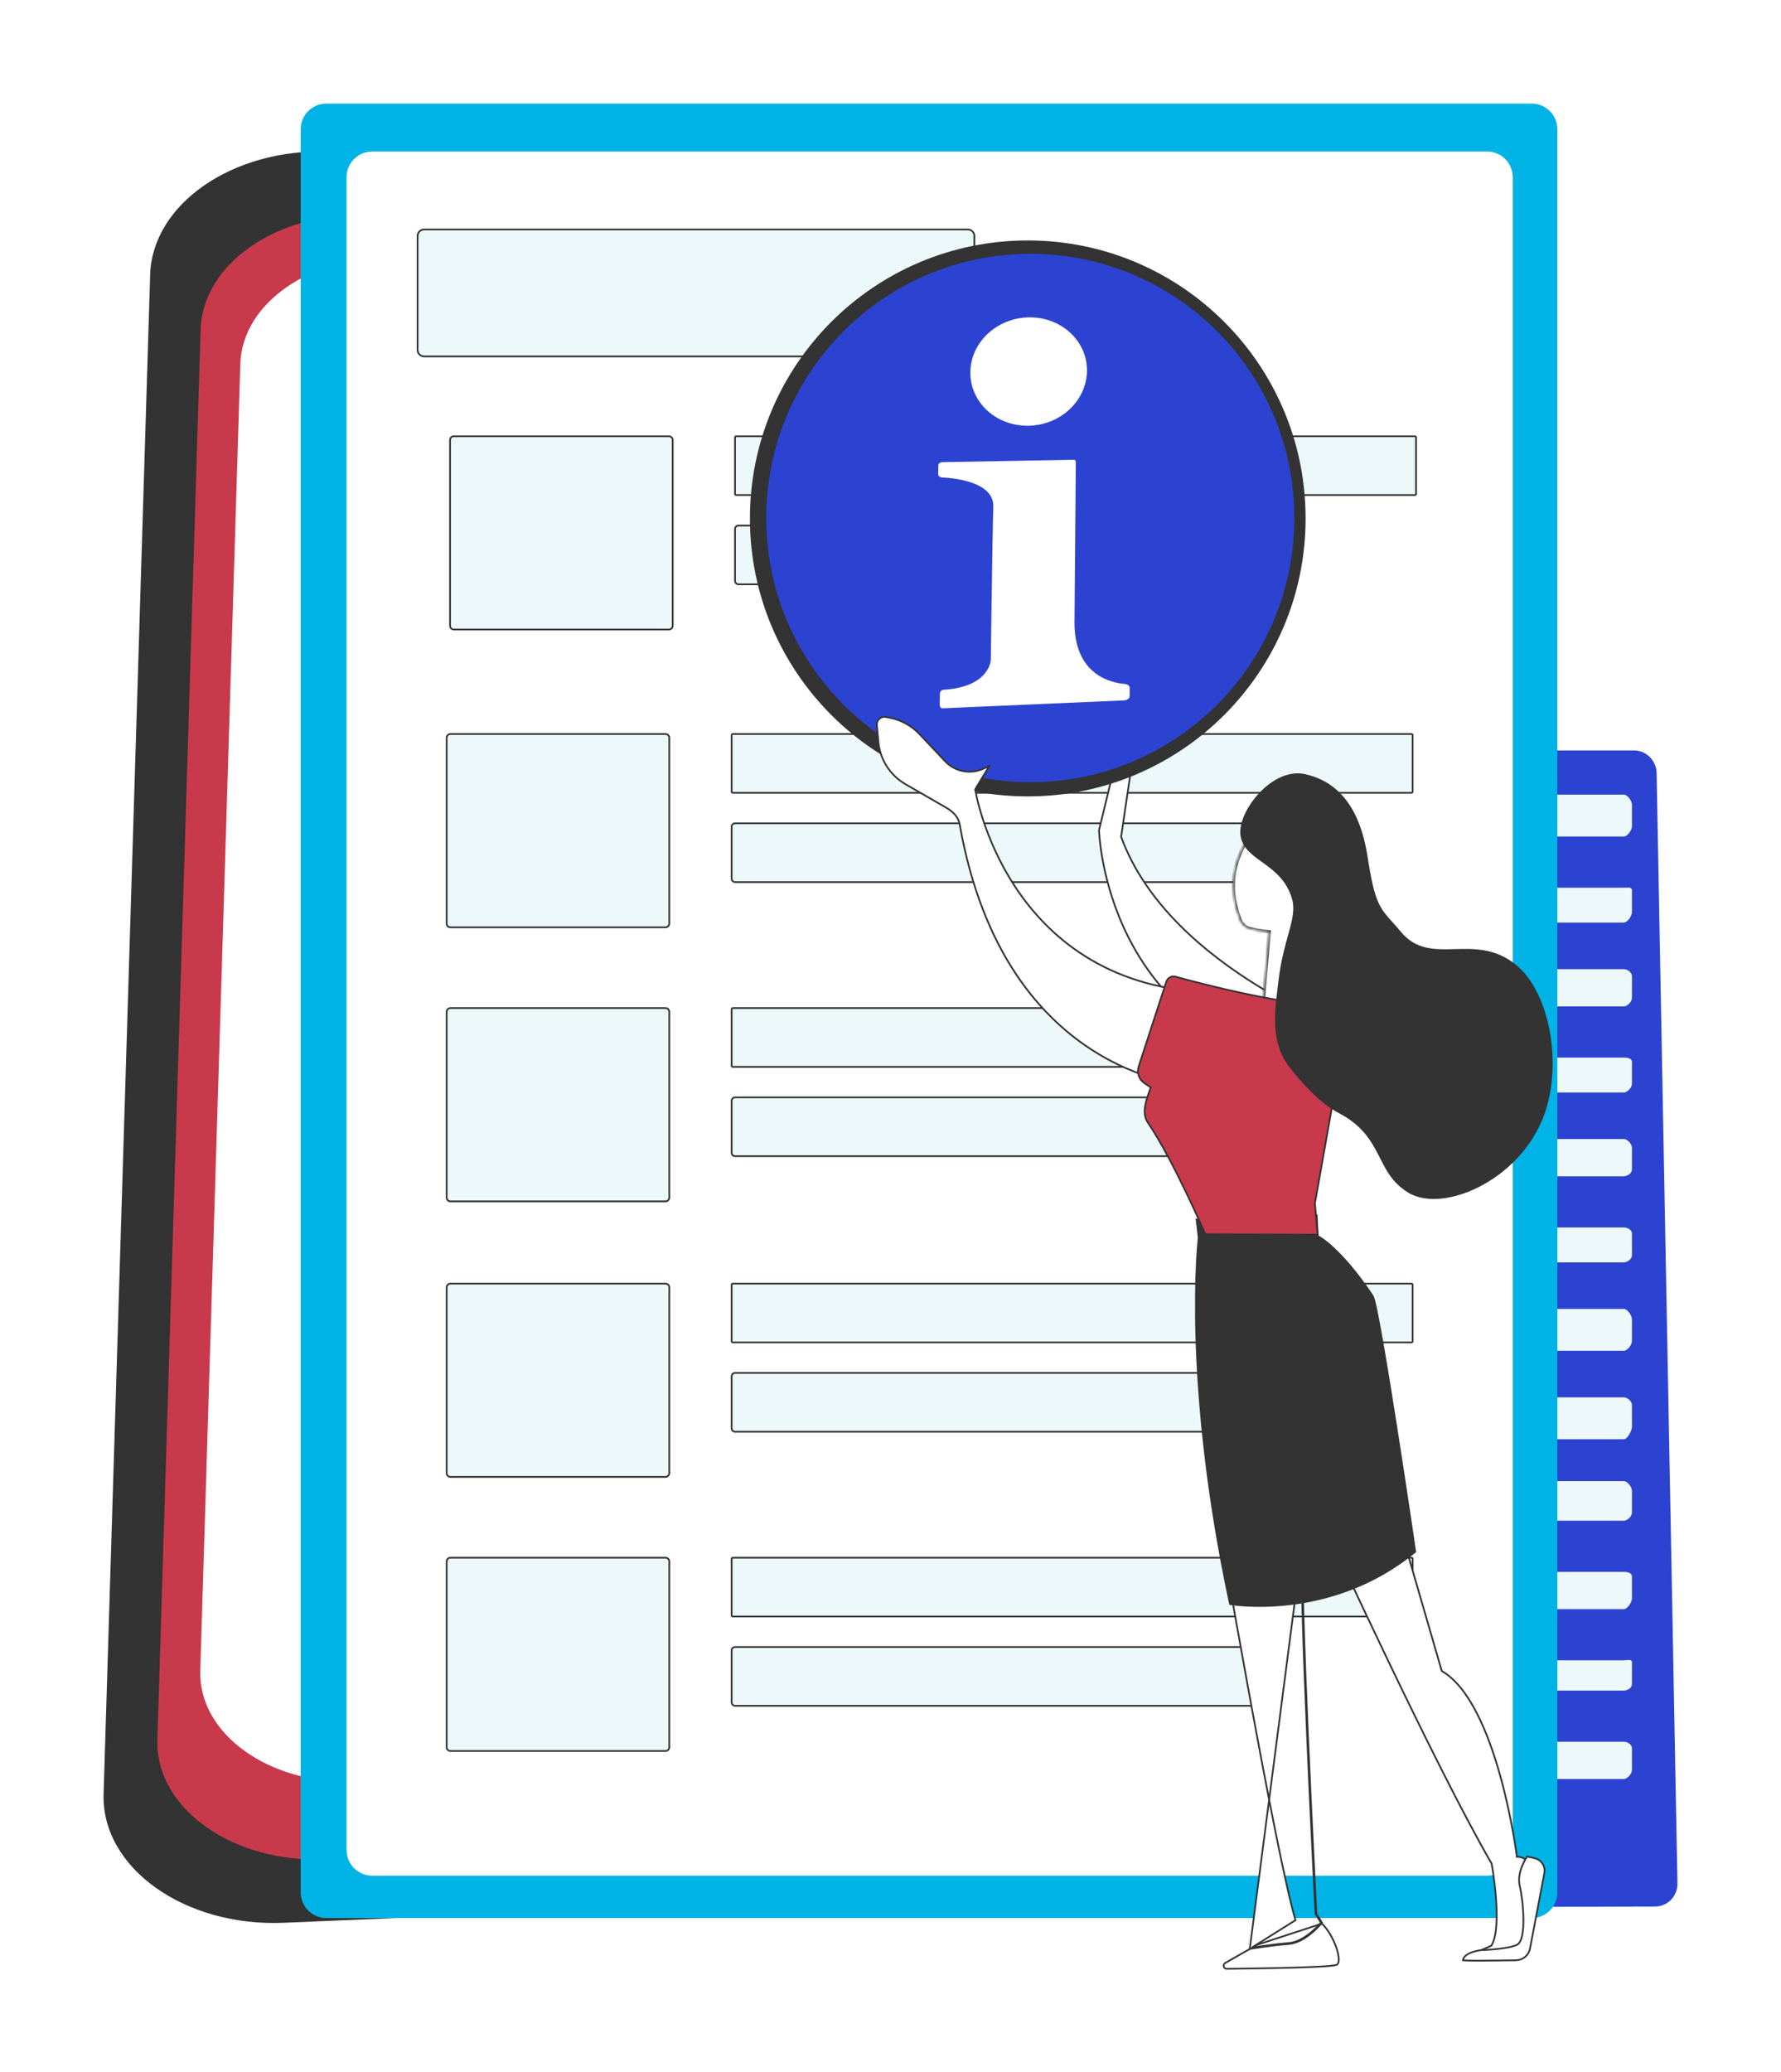
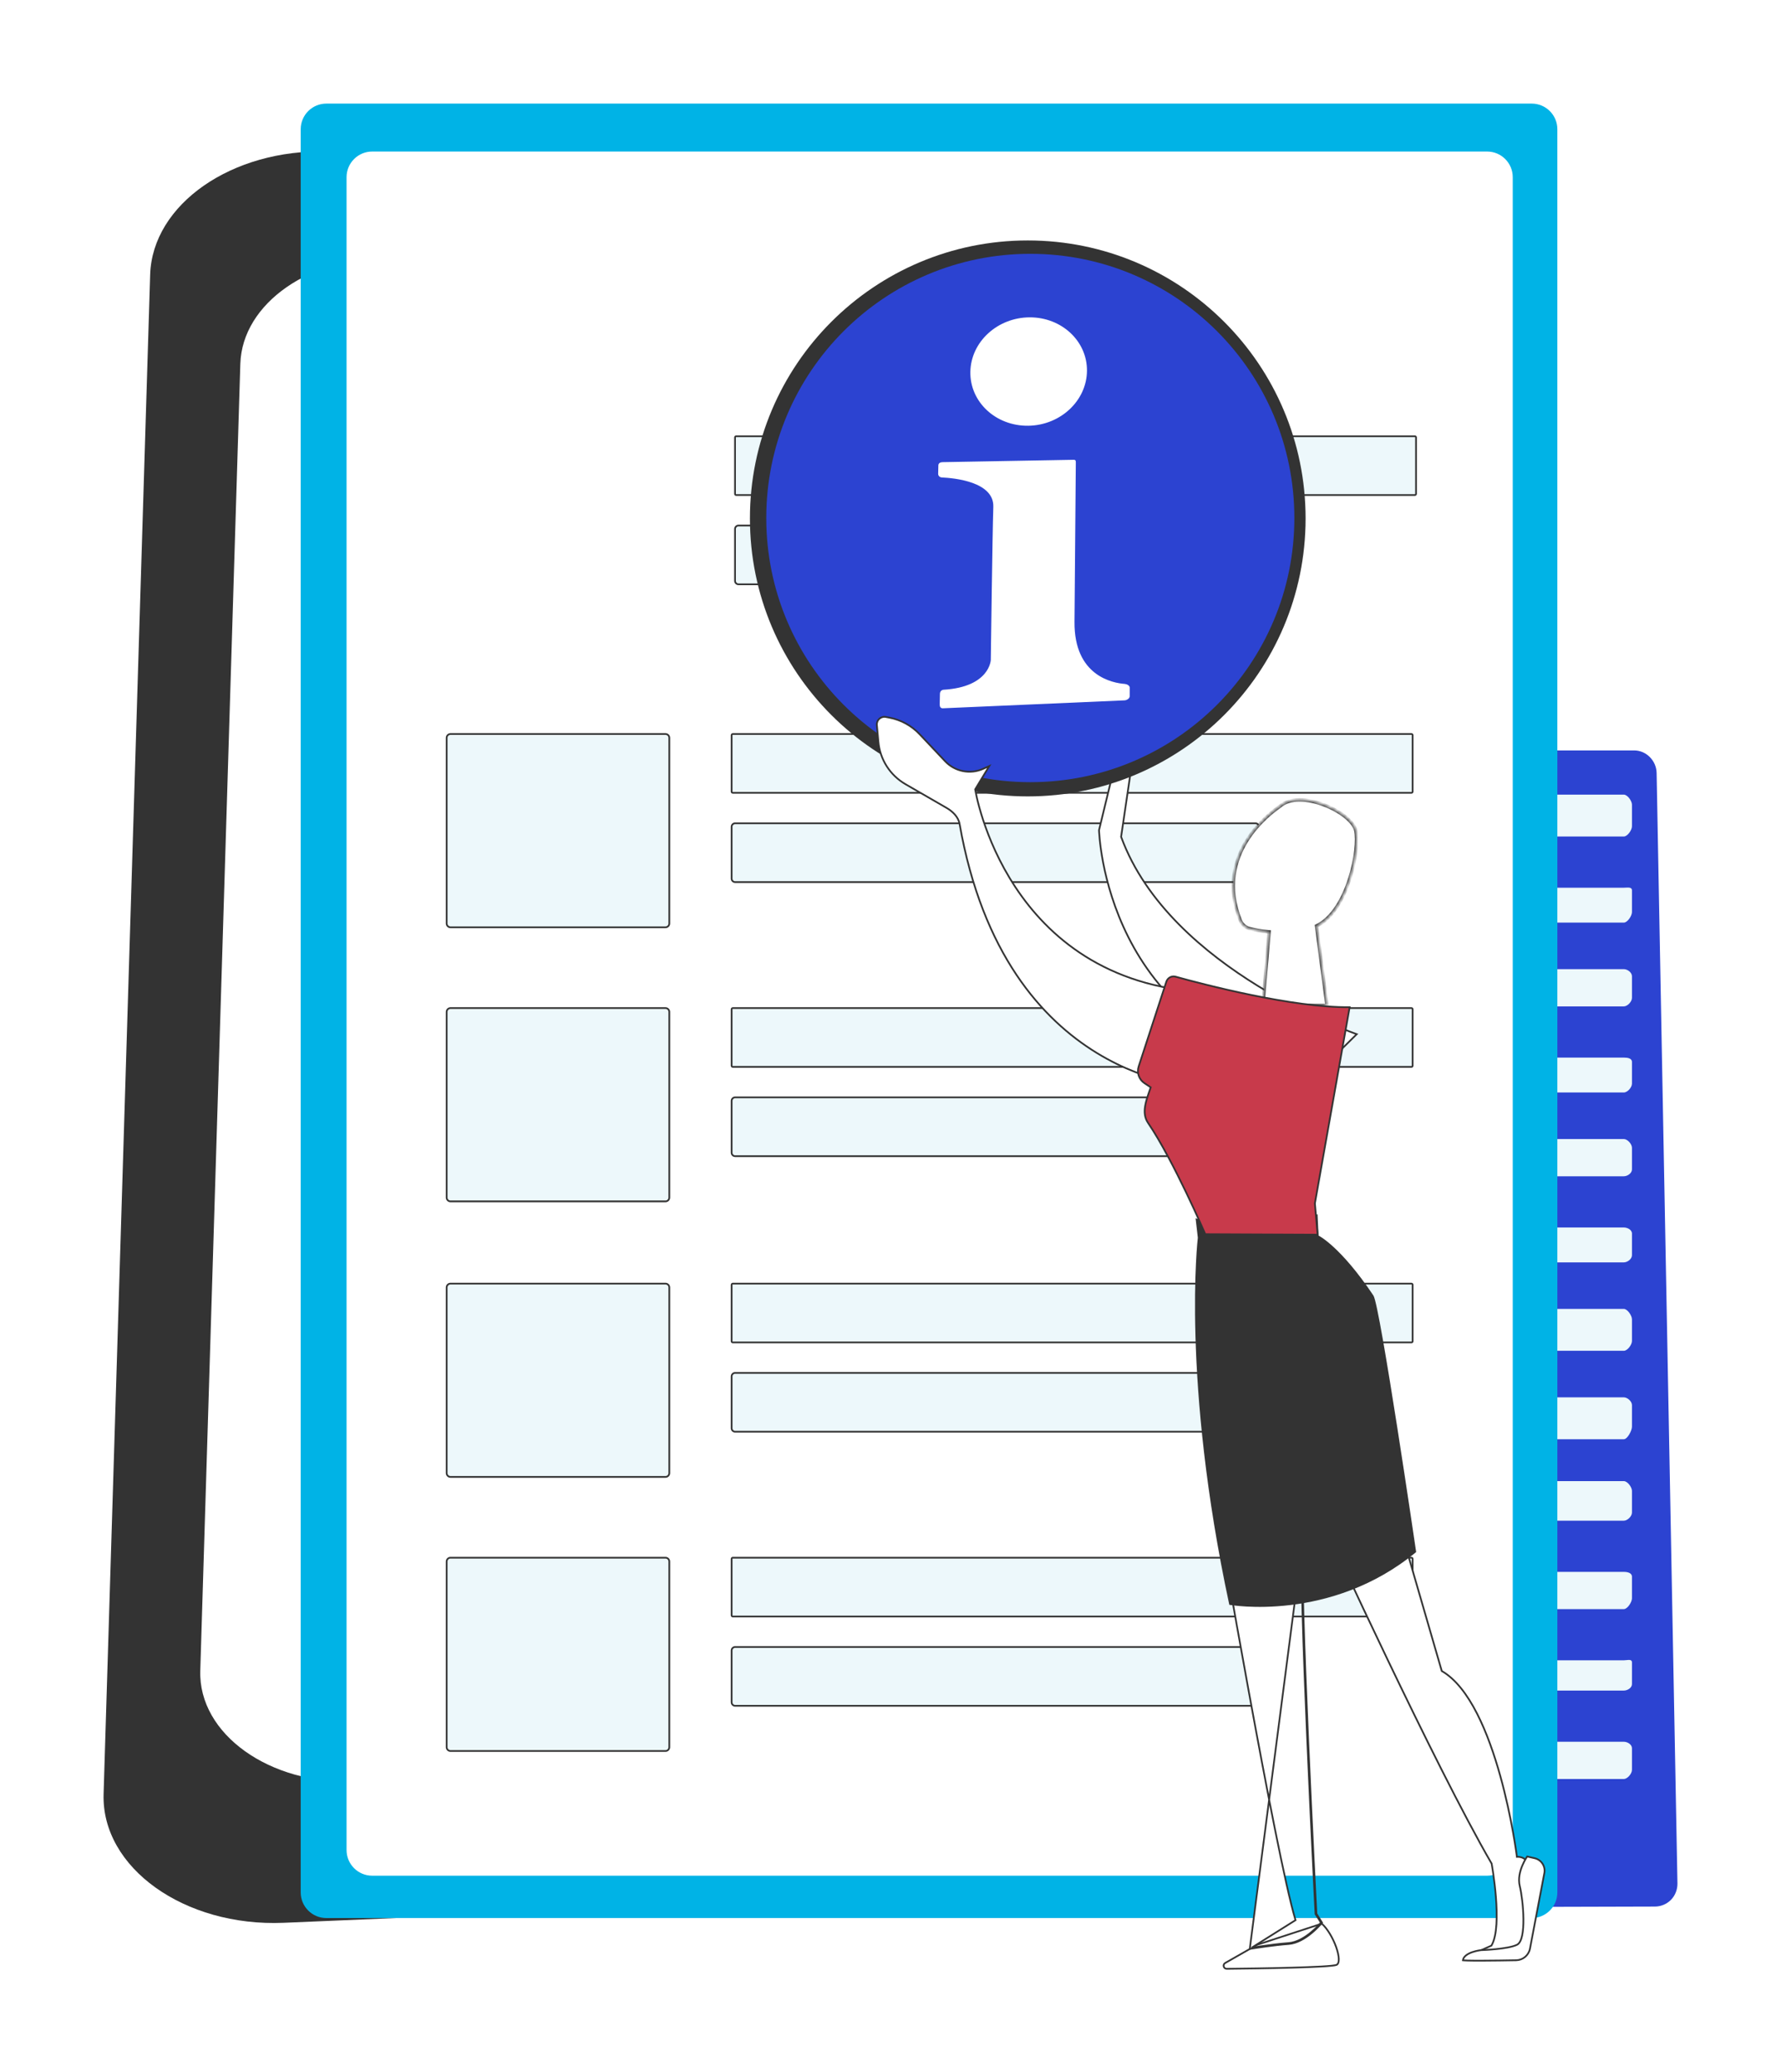
<svg xmlns="http://www.w3.org/2000/svg" width="516" height="600" viewBox="0 0 516 600" fill="none">
-   <rect width="516" height="600" fill="white" />
  <path d="M479.964 223.849C479.898 220.297 476.998 217.306 473.445 217.306H339.139C335.539 217.306 332.41 220.515 332.41 224.116V545.961C332.41 547.693 333.204 549.355 334.431 550.577C335.657 551.799 337.373 552.486 339.105 552.48L479.478 552.096C481.227 552.092 482.91 551.386 484.133 550.138C485.355 548.889 486.031 547.129 485.999 545.383L479.964 223.849Z" fill="#2C43D1" />
  <path d="M377.572 230.105H342.87C341.838 230.105 342.089 231.907 342.089 233.011V239.293C342.089 240.397 341.838 242.236 342.87 242.236H377.572C378.604 242.236 379.152 240.397 379.152 239.293V233.011C379.152 231.907 378.604 230.105 377.572 230.105Z" fill="#EDF8FB" />
  <path d="M424.019 230.105H389.317C388.285 230.105 387.912 231.907 387.912 233.011V239.293C387.912 240.397 388.285 242.236 389.317 242.236H424.019C425.051 242.236 424.974 240.397 424.974 239.293V233.011C424.974 231.907 425.051 230.105 424.019 230.105Z" fill="#EDF8FB" />
  <path d="M470.466 230.105H435.764C434.732 230.105 433.062 231.907 433.062 233.011V239.293C433.062 240.397 434.732 242.236 435.764 242.236H470.466C471.498 242.236 472.82 240.397 472.82 239.293V233.011C472.82 231.907 471.498 230.105 470.466 230.105Z" fill="#EDF8FB" />
  <path d="M377.572 257.06H342.87C341.838 257.06 342.089 256.745 342.089 257.848V264.131C342.089 265.234 341.838 267.167 342.87 267.167H377.572C378.604 267.167 379.152 265.234 379.152 264.131V257.848C379.152 256.745 378.604 257.06 377.572 257.06Z" fill="#EDF8FB" />
  <path d="M424.019 257.06H389.317C388.285 257.06 387.912 256.745 387.912 257.848V264.131C387.912 265.234 388.285 267.167 389.317 267.167H424.019C425.051 267.167 424.974 265.234 424.974 264.131V257.848C424.974 256.745 425.051 257.06 424.019 257.06Z" fill="#EDF8FB" />
  <path d="M470.466 257.06H435.764C434.732 257.06 433.062 256.745 433.062 257.848V264.131C433.062 265.234 434.732 267.167 435.764 267.167H470.466C471.498 267.167 472.82 265.234 472.82 264.131V257.848C472.82 256.745 471.498 257.06 470.466 257.06Z" fill="#EDF8FB" />
  <path d="M377.572 280.646H342.87C341.838 280.646 342.089 281.586 342.089 282.69V288.972C342.089 290.076 341.838 291.43 342.87 291.43H377.572C378.604 291.43 379.152 290.076 379.152 288.972V282.69C379.152 281.586 378.604 280.646 377.572 280.646Z" fill="#EDF8FB" />
-   <path d="M424.019 280.646H389.317C388.285 280.646 387.912 281.586 387.912 282.69V288.972C387.912 290.076 388.285 291.43 389.317 291.43H424.019C425.051 291.43 424.974 290.076 424.974 288.972V282.69C424.974 281.586 425.051 280.646 424.019 280.646Z" fill="#EDF8FB" />
+   <path d="M424.019 280.646H389.317C388.285 280.646 387.912 281.586 387.912 282.69C387.912 290.076 388.285 291.43 389.317 291.43H424.019C425.051 291.43 424.974 290.076 424.974 288.972V282.69C424.974 281.586 425.051 280.646 424.019 280.646Z" fill="#EDF8FB" />
  <path d="M470.466 280.646H435.764C434.732 280.646 433.062 281.586 433.062 282.69V288.972C433.062 290.076 434.732 291.43 435.764 291.43H470.466C471.498 291.43 472.82 290.076 472.82 288.972V282.69C472.82 281.586 471.498 280.646 470.466 280.646Z" fill="#EDF8FB" />
  <path d="M377.572 306.254H342.87C341.838 306.254 342.089 306.425 342.089 307.529V313.811C342.089 314.915 341.838 316.362 342.87 316.362H377.572C378.604 316.362 379.152 314.913 379.152 313.811V307.529C379.152 306.425 378.604 306.254 377.572 306.254Z" fill="#EDF8FB" />
  <path d="M424.019 306.254H389.317C388.285 306.254 387.912 306.425 387.912 307.529V313.811C387.912 314.915 388.285 316.362 389.317 316.362H424.019C425.051 316.362 424.974 314.913 424.974 313.811V307.529C424.974 306.425 425.051 306.254 424.019 306.254Z" fill="#EDF8FB" />
  <path d="M470.466 306.254H435.764C434.732 306.254 433.062 306.425 433.062 307.529V313.811C433.062 314.915 434.732 316.362 435.764 316.362H470.466C471.498 316.362 472.82 314.913 472.82 313.811V307.529C472.82 306.425 471.498 306.254 470.466 306.254Z" fill="#EDF8FB" />
  <path d="M377.572 329.839H342.87C341.838 329.839 342.089 331.264 342.089 332.368V338.65C342.089 339.754 341.838 340.623 342.87 340.623H377.572C378.604 340.623 379.152 339.754 379.152 338.65V332.368C379.152 331.264 378.604 329.839 377.572 329.839Z" fill="#EDF8FB" />
  <path d="M424.019 329.839H389.317C388.285 329.839 387.912 331.264 387.912 332.368V338.65C387.912 339.754 388.285 340.623 389.317 340.623H424.019C425.051 340.623 424.974 339.754 424.974 338.65V332.368C424.974 331.264 425.051 329.839 424.019 329.839Z" fill="#EDF8FB" />
  <path d="M470.466 329.839H435.764C434.732 329.839 433.062 331.264 433.062 332.368V338.65C433.062 339.754 434.732 340.623 435.764 340.623H470.466C471.498 340.623 472.82 339.754 472.82 338.65V332.368C472.82 331.264 471.498 329.839 470.466 329.839Z" fill="#EDF8FB" />
  <path d="M377.572 355.448H342.87C341.838 355.448 342.089 356.104 342.089 357.208V363.49C342.089 364.594 341.838 365.557 342.87 365.557H377.572C378.604 365.557 379.152 364.594 379.152 363.49V357.208C379.152 356.104 378.604 355.448 377.572 355.448Z" fill="#EDF8FB" />
  <path d="M424.019 355.448H389.317C388.285 355.448 387.912 356.104 387.912 357.208V363.49C387.912 364.594 388.285 365.557 389.317 365.557H424.019C425.051 365.557 424.974 364.594 424.974 363.49V357.208C424.974 356.104 425.051 355.448 424.019 355.448Z" fill="#EDF8FB" />
  <path d="M470.466 355.448H435.764C434.732 355.448 433.062 356.104 433.062 357.208V363.49C433.062 364.594 434.732 365.557 435.764 365.557H470.466C471.498 365.557 472.82 364.594 472.82 363.49V357.208C472.82 356.104 471.498 355.448 470.466 355.448Z" fill="#EDF8FB" />
  <path d="M377.572 379.032H342.87C341.838 379.032 342.089 380.942 342.089 382.046V388.328C342.089 389.432 341.838 391.162 342.87 391.162H377.572C378.604 391.162 379.152 389.432 379.152 388.328V382.046C379.152 380.942 378.604 379.032 377.572 379.032Z" fill="#EDF8FB" />
  <path d="M424.019 379.032H389.317C388.285 379.032 387.912 380.942 387.912 382.046V388.328C387.912 389.432 388.285 391.162 389.317 391.162H424.019C425.051 391.162 424.974 389.432 424.974 388.328V382.046C424.974 380.942 425.051 379.032 424.019 379.032Z" fill="#EDF8FB" />
  <path d="M470.466 379.032H435.764C434.732 379.032 433.062 380.942 433.062 382.046V388.328C433.062 389.432 434.732 391.162 435.764 391.162H470.466C471.498 391.162 472.82 389.432 472.82 388.328V382.046C472.82 380.942 471.498 379.032 470.466 379.032Z" fill="#EDF8FB" />
  <path d="M377.572 404.641H342.87C341.838 404.641 342.089 405.783 342.089 406.887V413.169C342.089 414.272 341.838 416.771 342.87 416.771H377.572C378.604 416.771 379.152 414.272 379.152 413.169V406.887C379.152 405.783 378.604 404.641 377.572 404.641Z" fill="#EDF8FB" />
  <path d="M424.019 404.641H389.317C388.285 404.641 387.912 405.783 387.912 406.887V413.169C387.912 414.272 388.285 416.771 389.317 416.771H424.019C425.051 416.771 424.974 414.272 424.974 413.169V406.887C424.974 405.783 425.051 404.641 424.019 404.641Z" fill="#EDF8FB" />
  <path d="M470.466 404.641H435.764C434.732 404.641 433.062 405.783 433.062 406.887V413.169C433.062 414.272 434.732 416.771 435.764 416.771H470.466C471.498 416.771 472.82 414.272 472.82 413.169V406.887C472.82 405.783 471.498 404.641 470.466 404.641Z" fill="#EDF8FB" />
  <path d="M377.572 428.9H342.87C341.838 428.9 342.089 430.622 342.089 431.726V438.008C342.089 439.112 341.838 440.358 342.87 440.358H377.572C378.604 440.358 379.152 439.112 379.152 438.008V431.726C379.152 430.622 378.604 428.9 377.572 428.9Z" fill="#EDF8FB" />
  <path d="M424.019 428.9H389.317C388.285 428.9 387.912 430.622 387.912 431.726V438.008C387.912 439.112 388.285 440.358 389.317 440.358H424.019C425.051 440.358 424.974 439.112 424.974 438.008V431.726C424.974 430.622 425.051 428.9 424.019 428.9Z" fill="#EDF8FB" />
  <path d="M470.466 428.9H435.764C434.732 428.9 433.062 430.622 433.062 431.726V438.008C433.062 439.112 434.732 440.358 435.764 440.358H470.466C471.498 440.358 472.82 439.112 472.82 438.008V431.726C472.82 430.622 471.498 428.9 470.466 428.9Z" fill="#EDF8FB" />
  <path d="M377.572 455.182H342.87C341.838 455.182 342.089 455.461 342.089 456.565V462.847C342.089 463.951 341.838 465.964 342.87 465.964H377.572C378.604 465.964 379.152 463.951 379.152 462.847V456.565C379.152 455.461 378.604 455.182 377.572 455.182Z" fill="#EDF8FB" />
  <path d="M424.019 455.182H389.317C388.285 455.182 387.912 455.461 387.912 456.565V462.847C387.912 463.951 388.285 465.964 389.317 465.964H424.019C425.051 465.964 424.974 463.951 424.974 462.847V456.565C424.974 455.461 425.051 455.182 424.019 455.182Z" fill="#EDF8FB" />
  <path d="M470.466 455.182H435.764C434.732 455.182 433.062 455.461 433.062 456.565V462.847C433.062 463.951 434.732 465.964 435.764 465.964H470.466C471.498 465.964 472.82 463.951 472.82 462.847V456.565C472.82 455.461 471.498 455.182 470.466 455.182Z" fill="#EDF8FB" />
  <path d="M377.572 480.789H342.87C341.838 480.789 342.089 480.3 342.089 481.404V487.686C342.089 488.789 341.838 489.55 342.87 489.55H377.572C378.604 489.55 379.152 488.789 379.152 487.686V481.404C379.152 480.3 378.604 480.789 377.572 480.789Z" fill="#EDF8FB" />
  <path d="M424.019 480.789H389.317C388.285 480.789 387.912 480.3 387.912 481.404V487.686C387.912 488.789 388.285 489.55 389.317 489.55H424.019C425.051 489.55 424.974 488.789 424.974 487.686V481.404C424.974 480.3 425.051 480.789 424.019 480.789Z" fill="#EDF8FB" />
  <path d="M470.466 480.789H435.764C434.732 480.789 433.062 480.3 433.062 481.404V487.686C433.062 488.789 434.732 489.55 435.764 489.55H470.466C471.498 489.55 472.82 488.789 472.82 487.686V481.404C472.82 480.3 471.498 480.789 470.466 480.789Z" fill="#EDF8FB" />
  <path d="M377.572 504.375H342.87C341.838 504.375 342.089 505.139 342.089 506.243V512.525C342.089 513.629 341.838 515.156 342.87 515.156H377.572C378.604 515.156 379.152 513.629 379.152 512.525V506.243C379.152 505.139 378.604 504.375 377.572 504.375Z" fill="#EDF8FB" />
  <path d="M424.019 504.375H389.317C388.285 504.375 387.912 505.139 387.912 506.243V512.525C387.912 513.629 388.285 515.156 389.317 515.156H424.019C425.051 515.156 424.974 513.629 424.974 512.525V506.243C424.974 505.139 425.051 504.375 424.019 504.375Z" fill="#EDF8FB" />
  <path d="M470.466 504.375H435.764C434.732 504.375 433.062 505.139 433.062 506.243V512.525C433.062 513.629 434.732 515.156 435.764 515.156H470.466C471.498 515.156 472.82 513.629 472.82 512.525V506.243C472.82 505.139 471.498 504.375 470.466 504.375Z" fill="#EDF8FB" />
  <path d="M94.791 43.885L365.869 51.748C391.778 52.499 412.485 67.949 413.276 87.12L430.568 506.474C431.383 526.251 410.753 542.912 384.043 544.04L82.18 556.799C53.415 558.015 29.361 540.825 30.013 519.518L43.504 79.542C44.131 59.146 67.23 43.086 94.791 43.885Z" fill="#333333" />
-   <path d="M105.735 62.285L357.365 69.585C381.416 70.284 400.637 84.624 401.37 102.418L417.422 491.686C418.179 510.045 399.028 525.509 374.235 526.557L94.028 538.4C67.324 539.528 44.996 523.572 45.604 503.795L58.128 95.384C58.708 76.451 80.151 61.543 105.735 62.285Z" fill="#C83A4B" />
  <path d="M113.742 74.687L346.911 81.451C369.197 82.097 387.008 95.387 387.688 111.875L402.562 472.583C403.265 489.595 385.517 503.925 362.544 504.896L102.896 515.871C78.153 516.917 57.462 502.131 58.024 483.804L69.629 105.358C70.166 87.815 90.036 74 113.742 74.689V74.687Z" fill="white" />
  <path d="M443.777 30H94.548C90.445 30 87.12 33.326 87.12 37.428V547.996C87.12 552.098 90.445 555.424 94.548 555.424H443.777C447.879 555.424 451.205 552.098 451.205 547.996V37.428C451.205 33.326 447.879 30 443.777 30Z" fill="#00B3E6" />
  <path d="M430.851 43.881H107.834C103.731 43.881 100.406 47.206 100.406 51.309V535.731C100.406 539.834 103.731 543.159 107.834 543.159H430.851C434.953 543.159 438.279 539.834 438.279 535.731V51.309C438.279 47.206 434.953 43.881 430.851 43.881Z" fill="white" />
-   <path d="M122.879 66.447H280.396C281.443 66.447 282.292 67.296 282.292 68.343V101.311C282.292 102.358 281.443 103.206 280.396 103.206H122.879C121.832 103.206 120.983 102.358 120.983 101.311V68.343C120.983 67.296 121.832 66.447 122.879 66.447Z" fill="#EDF8FB" stroke="#333333" stroke-width="0.5" />
-   <path d="M131.489 126.327H193.802C194.407 126.327 194.897 126.817 194.897 127.421V181.198C194.897 181.803 194.407 182.293 193.802 182.293H131.489C130.885 182.293 130.395 181.803 130.395 181.198V127.421C130.395 126.817 130.885 126.327 131.489 126.327Z" fill="#EDF8FB" stroke="#333333" stroke-width="0.5" />
  <path d="M213.292 126.327H409.923C410.109 126.327 410.259 126.477 410.259 126.663V143.016C410.259 143.202 410.109 143.352 409.923 143.352H213.292C213.107 143.352 212.956 143.202 212.956 143.016V126.663C212.956 126.477 213.107 126.327 213.292 126.327Z" fill="#EDF8FB" stroke="#333333" stroke-width="0.5" />
  <path d="M213.962 152.179H364.728C365.284 152.179 365.735 152.63 365.735 153.186V168.198C365.735 168.754 365.284 169.205 364.728 169.205H213.962C213.407 169.205 212.956 168.754 212.956 168.198V153.186C212.956 152.63 213.407 152.179 213.962 152.179Z" fill="#EDF8FB" stroke="#333333" stroke-width="0.5" />
  <path d="M130.504 212.555H192.817C193.421 212.555 193.912 213.045 193.912 213.65V267.427C193.912 268.031 193.421 268.522 192.817 268.522H130.504C129.899 268.522 129.409 268.031 129.409 267.427V213.65C129.409 213.045 129.899 212.555 130.504 212.555Z" fill="#EDF8FB" stroke="#333333" stroke-width="0.5" />
  <path d="M212.307 212.555H408.938C409.123 212.555 409.274 212.706 409.274 212.891V229.245C409.274 229.43 409.123 229.581 408.938 229.581H212.307C212.121 229.581 211.971 229.43 211.971 229.245V212.891C211.971 212.706 212.121 212.555 212.307 212.555Z" fill="#EDF8FB" stroke="#333333" stroke-width="0.5" />
  <path d="M212.977 238.408H363.743C364.299 238.408 364.749 238.858 364.749 239.414V254.427C364.749 254.983 364.299 255.433 363.743 255.433H212.977C212.421 255.433 211.971 254.983 211.971 254.427V239.414C211.971 238.858 212.421 238.408 212.977 238.408Z" fill="#EDF8FB" stroke="#333333" stroke-width="0.5" />
  <path d="M130.504 291.923H192.817C193.421 291.923 193.912 292.413 193.912 293.018V346.795C193.912 347.399 193.421 347.889 192.817 347.889H130.504C129.899 347.889 129.409 347.399 129.409 346.795V293.018C129.409 292.413 129.899 291.923 130.504 291.923Z" fill="#EDF8FB" stroke="#333333" stroke-width="0.5" />
  <path d="M212.307 291.923H408.938C409.123 291.923 409.274 292.073 409.274 292.259V308.612C409.274 308.798 409.123 308.948 408.938 308.948H212.307C212.121 308.948 211.971 308.798 211.971 308.612V292.259C211.971 292.073 212.121 291.923 212.307 291.923Z" fill="#EDF8FB" stroke="#333333" stroke-width="0.5" />
  <path d="M212.977 317.775H363.743C364.299 317.775 364.749 318.225 364.749 318.781V333.794C364.749 334.35 364.299 334.8 363.743 334.8H212.977C212.421 334.8 211.971 334.35 211.971 333.794V318.781C211.971 318.225 212.421 317.775 212.977 317.775Z" fill="#EDF8FB" stroke="#333333" stroke-width="0.5" />
  <path d="M130.504 371.712H192.817C193.421 371.712 193.912 372.203 193.912 372.807V426.584C193.912 427.189 193.421 427.679 192.817 427.679H130.504C129.899 427.679 129.409 427.189 129.409 426.584V372.807C129.409 372.203 129.899 371.712 130.504 371.712Z" fill="#EDF8FB" stroke="#333333" stroke-width="0.5" />
  <path d="M212.307 371.712H408.938C409.123 371.712 409.274 371.863 409.274 372.048V388.402C409.274 388.588 409.123 388.738 408.938 388.738H212.307C212.121 388.738 211.971 388.588 211.971 388.402V372.048C211.971 371.863 212.121 371.712 212.307 371.712Z" fill="#EDF8FB" stroke="#333333" stroke-width="0.5" />
  <path d="M212.977 397.565H363.743C364.299 397.565 364.749 398.016 364.749 398.572V413.585C364.749 414.14 364.299 414.591 363.743 414.591H212.977C212.421 414.591 211.971 414.14 211.971 413.585V398.572C211.971 398.016 212.421 397.565 212.977 397.565Z" fill="#EDF8FB" stroke="#333333" stroke-width="0.5" />
  <path d="M130.504 451.077H192.817C193.421 451.077 193.912 451.567 193.912 452.172V505.949C193.912 506.553 193.421 507.044 192.817 507.044H130.504C129.899 507.044 129.409 506.553 129.409 505.949V452.172C129.409 451.567 129.899 451.077 130.504 451.077Z" fill="#EDF8FB" stroke="#333333" stroke-width="0.5" />
  <path d="M212.307 451.077H408.938C409.123 451.077 409.274 451.228 409.274 451.413V467.767C409.274 467.952 409.123 468.103 408.938 468.103H212.307C212.121 468.103 211.971 467.952 211.971 467.767V451.413C211.971 451.228 212.121 451.077 212.307 451.077Z" fill="#EDF8FB" stroke="#333333" stroke-width="0.5" />
  <path d="M212.977 476.932H363.743C364.299 476.932 364.749 477.383 364.749 477.939V492.951C364.749 493.507 364.299 493.958 363.743 493.958H212.977C212.421 493.958 211.971 493.507 211.971 492.951V477.939C211.971 477.383 212.421 476.932 212.977 476.932Z" fill="#EDF8FB" stroke="#333333" stroke-width="0.5" />
  <path d="M325.908 209.55L327.837 221.823L324.822 242.257L324.813 242.32L324.835 242.38C331.935 261.762 349.112 276.068 364.478 285.522C372.165 290.251 379.409 293.771 384.731 296.11C387.392 297.279 389.574 298.153 391.09 298.735C391.848 299.026 392.441 299.244 392.843 299.389C392.932 299.421 393.011 299.449 393.081 299.474L382.194 310.222C350.996 304.979 335.061 287.529 326.916 271.384C322.837 263.297 320.711 255.534 319.605 249.793C319.052 246.923 318.755 244.559 318.595 242.913C318.516 242.091 318.471 241.448 318.445 241.011C318.433 240.793 318.425 240.626 318.421 240.515C318.418 240.459 318.417 240.417 318.416 240.389L318.416 240.381L325.908 209.55Z" fill="white" stroke="#333333" stroke-width="0.5" />
  <path d="M297.768 230.619C342.224 230.619 378.263 194.58 378.263 150.124C378.263 105.668 342.224 69.629 297.768 69.629C253.312 69.629 217.273 105.668 217.273 150.124C217.273 194.58 253.312 230.619 297.768 230.619Z" fill="#333333" />
  <path d="M298.507 226.5C340.757 226.5 375.007 192.25 375.007 150C375.007 107.75 340.757 73.5 298.507 73.5C256.257 73.5 222.007 107.75 222.007 150C222.007 192.25 256.257 226.5 298.507 226.5Z" fill="#2C43D1" />
  <path d="M325.901 198.053C322.366 197.798 311.181 195.737 311.309 180.088L311.689 134.02C311.693 133.434 311.659 133.135 311.037 133.145L273.043 133.829C272.405 133.841 271.879 134.154 271.867 134.748L271.813 137.209C271.801 137.775 272.26 138.235 272.868 138.263C276.501 138.427 288.02 139.513 287.787 146.775C287.508 155.435 287.058 191.102 287.058 191.102C287.058 191.102 286.785 198.93 273.384 199.733C272.74 199.771 272.331 200.287 272.318 200.901L272.252 204.018C272.238 204.64 272.523 205.134 273.178 205.104L325.822 202.808C326.453 202.779 327.296 202.25 327.298 201.639L327.304 199.088C327.304 198.529 326.473 198.095 325.901 198.055V198.053Z" fill="white" />
  <path d="M297.929 123.284C307.278 123.149 314.86 116 314.923 107.36C314.985 98.772 307.583 91.871 298.336 91.897C289.028 91.926 281.303 98.956 281.138 107.651C280.971 116.398 288.516 123.418 297.929 123.284Z" fill="white" />
  <path d="M428.259 565.11L432.023 563.446L432.097 563.413L432.137 563.343C432.988 561.886 433.4 559.666 433.554 557.195C433.708 554.714 433.605 551.942 433.4 549.352C433.194 546.762 432.886 544.348 432.63 542.582C432.502 541.698 432.386 540.977 432.303 540.476C432.261 540.226 432.227 540.03 432.204 539.897C432.192 539.831 432.183 539.78 432.177 539.746L432.17 539.707L432.168 539.697L432.168 539.695L432.167 539.694C432.167 539.694 432.167 539.694 431.922 539.739L432.167 539.694L432.16 539.651L432.138 539.613C423.893 525.43 411.911 501.208 401.987 480.525C397.026 470.184 392.58 460.731 389.375 453.863C387.772 450.429 386.479 447.641 385.587 445.712C385.141 444.747 384.796 443.997 384.561 443.488L384.295 442.909L384.29 442.899L402.104 430.113L417.69 483.796L417.718 483.891L417.804 483.942C421.789 486.268 425.145 490.755 427.938 496.22C430.727 501.679 432.937 508.082 434.645 514.198C436.352 520.313 437.555 526.135 438.331 530.428C438.719 532.574 439 534.338 439.184 535.565C439.276 536.178 439.344 536.658 439.388 536.983C439.411 537.146 439.427 537.27 439.438 537.354L439.451 537.449L439.454 537.472L439.455 537.478L439.455 537.48C439.455 537.48 439.455 537.48 439.703 537.449L439.455 537.48L439.484 537.71L439.715 537.698H439.715L439.715 537.698L439.715 537.698L439.717 537.698L439.729 537.698C439.741 537.698 439.758 537.697 439.781 537.698C439.828 537.698 439.896 537.699 439.982 537.705C440.154 537.717 440.393 537.746 440.658 537.814C441.19 537.952 441.803 538.241 442.209 538.843L442.209 538.843C442.215 538.852 442.233 538.887 442.255 538.963C442.276 539.035 442.296 539.13 442.316 539.25C442.355 539.488 442.389 539.806 442.416 540.195C442.47 540.973 442.499 542.016 442.509 543.234C442.527 545.671 442.468 548.796 442.379 551.882C442.291 554.968 442.175 558.012 442.081 560.285C442.033 561.421 441.992 562.365 441.962 563.024C441.947 563.354 441.935 563.612 441.927 563.788L441.924 563.841L428.259 565.11ZM442.164 564.07C442.164 564.07 443.322 540.044 442.416 538.703L442.164 564.07Z" fill="white" stroke="#333333" stroke-width="0.5" />
  <path d="M429.14 564.711L429.146 564.711L429.159 564.71L429.224 564.708C429.281 564.706 429.365 564.703 429.472 564.699C429.687 564.69 429.996 564.676 430.375 564.655C431.133 564.613 432.172 564.544 433.295 564.434C434.417 564.324 435.626 564.173 436.723 563.968C437.815 563.763 438.815 563.5 439.509 563.16C439.907 562.965 440.214 562.598 440.454 562.135C440.694 561.67 440.877 561.087 441.013 560.428C441.287 559.108 441.386 557.439 441.37 555.688C441.336 552.186 440.839 548.306 440.31 546.134C439.805 544.058 440.353 541.9 441.046 540.24C441.391 539.413 441.769 538.719 442.06 538.231C442.206 537.987 442.33 537.795 442.416 537.665C442.432 537.643 442.446 537.622 442.458 537.603L444.628 538.099L444.68 537.873L444.628 538.099C446.568 538.543 447.811 540.444 447.439 542.399L443.257 564.371C442.845 566.256 441.2 567.609 439.272 567.645C436.504 567.695 432.571 567.757 429.334 567.766C427.715 567.771 426.273 567.762 425.237 567.733C424.718 567.719 424.306 567.699 424.026 567.674C423.95 567.667 423.886 567.66 423.834 567.652C423.92 567.117 424.225 566.671 424.668 566.296C425.166 565.876 425.825 565.556 426.496 565.317C427.164 565.08 427.83 564.927 428.33 564.835C428.579 564.788 428.787 564.757 428.931 564.737C429.003 564.727 429.059 564.721 429.097 564.716L429.14 564.711Z" fill="white" stroke="#333333" stroke-width="0.5" />
  <path d="M354.968 568.44L355.095 568.368V568.366L364.229 563.162L382.963 557.048C384.59 558.485 386.189 561.24 387.105 563.791C387.572 565.092 387.852 566.318 387.875 567.267C387.898 568.244 387.65 568.805 387.213 568.987C387.125 569.023 386.96 569.066 386.706 569.11C386.458 569.153 386.141 569.195 385.763 569.235C385.006 569.316 384.012 569.391 382.838 569.459C380.49 569.596 377.434 569.707 374.144 569.798C367.564 569.979 360.056 570.076 355.422 570.122L355.422 570.122C354.494 570.131 354.16 568.9 354.968 568.44Z" fill="white" stroke="#333333" stroke-width="0.5" />
  <path d="M381.392 554.171L383.022 556.77C383.022 556.77 378.373 562.57 373.319 562.936C369.195 563.235 363.899 564.062 362.09 564.356L377.536 445.3C376.296 456.401 381.392 554.171 381.392 554.171ZM381.392 554.171C381.142 554.184 381.142 554.184 381.142 554.183L381.142 554.179L381.141 554.166L381.138 554.113L381.128 553.903L381.085 553.083C381.048 552.364 380.994 551.308 380.926 549.961C380.789 547.266 380.594 543.403 380.365 538.733C379.907 529.394 379.309 516.825 378.749 503.909C378.19 490.994 377.669 477.731 377.366 467.002C377.07 456.544 376.98 448.47 377.266 445.486L352.729 438.791L352.853 439.512C352.978 440.237 353.163 441.302 353.399 442.665C353.872 445.39 354.554 449.305 355.39 454.063C357.063 463.578 359.353 476.465 361.823 489.951C366.764 516.932 372.42 546.284 375.289 555.855L375.344 556.038L375.182 556.139L362.632 564.015C363.345 563.902 364.326 563.751 365.455 563.589C367.792 563.253 370.766 562.871 373.301 562.686L373.301 562.686C375.748 562.51 378.123 561.011 379.906 559.524C380.793 558.784 381.524 558.055 382.034 557.511C382.289 557.239 382.487 557.014 382.622 556.857C382.657 556.817 382.688 556.781 382.714 556.75L381.18 554.304L381.146 554.249L381.142 554.184L381.392 554.171Z" fill="white" stroke="#333333" stroke-width="0.5" />
  <path d="M282.581 228.496L282.533 228.574L282.548 228.664L282.794 228.625C282.548 228.664 282.548 228.664 282.548 228.665L282.548 228.667L282.549 228.675L282.554 228.706C282.559 228.734 282.566 228.774 282.575 228.828C282.594 228.934 282.622 229.092 282.661 229.298C282.74 229.709 282.863 230.311 283.04 231.078C283.394 232.611 283.964 234.803 284.83 237.441C286.562 242.717 289.478 249.783 294.214 256.94C303.664 271.218 320.359 285.854 349.322 287.367L347.213 314.705C347.113 314.701 346.982 314.694 346.822 314.685C346.41 314.66 345.802 314.615 345.023 314.53C343.465 314.36 341.221 314.033 338.486 313.405C333.015 312.15 325.58 309.694 317.731 304.887C302.041 295.279 284.662 276.263 278.017 238.603L278.017 238.603C277.651 236.531 275.987 234.955 274.231 233.942L262.345 227.086L262.345 227.086C257.888 224.515 254.957 219.937 254.489 214.812C254.489 214.812 254.489 214.812 254.489 214.812L254.048 209.973L254.048 209.973C253.914 208.519 255.213 207.342 256.648 207.618C256.648 207.618 256.648 207.618 256.648 207.618L257.711 207.823L257.711 207.823C261.048 208.463 264.095 210.137 266.428 212.608L266.428 212.608L273.824 220.44L273.824 220.44C276.661 223.441 281.086 224.321 284.854 222.627L284.854 222.627L286.612 221.837L282.581 228.496Z" fill="white" stroke="#333333" stroke-width="0.5" />
  <path d="M346.392 352.772L347.04 358.412C347.04 358.412 342.185 399.534 356.163 464.719C356.163 464.719 385.411 469.966 410.295 449.442C410.295 449.442 399.838 378.035 397.921 375.169C388.372 360.894 382.011 357.792 382.011 357.792L381.724 351.63C381.724 351.63 355.111 356.441 346.392 352.772Z" fill="#333333" />
  <mask id="path-70-inside-1_1405_2352" fill="white">
    <path fill-rule="evenodd" clip-rule="evenodd" d="M370.518 233.681C370.669 233.572 370.767 233.502 370.801 233.472L370.799 233.474C376.622 228.274 391.566 235.134 392.81 240.523C393.984 245.613 390.684 263.667 381.443 268.137L384.477 291.185H370.578C370.041 291.185 369.516 291.222 369.025 291.258C367.202 291.389 365.838 291.487 366.008 289.499L367.688 269.85C365.338 269.649 363.4 269.254 362.072 268.918C360.812 268.599 359.79 267.682 359.313 266.472C351.703 247.199 368.086 235.429 370.518 233.681Z" />
  </mask>
  <path fill-rule="evenodd" clip-rule="evenodd" d="M370.518 233.681C370.669 233.572 370.767 233.502 370.801 233.472L370.799 233.474C376.622 228.274 391.566 235.134 392.81 240.523C393.984 245.613 390.684 263.667 381.443 268.137L384.477 291.185H370.578C370.041 291.185 369.516 291.222 369.025 291.258C367.202 291.389 365.838 291.487 366.008 289.499L367.688 269.85C365.338 269.649 363.4 269.254 362.072 268.918C360.812 268.599 359.79 267.682 359.313 266.472C351.703 247.199 368.086 235.429 370.518 233.681Z" fill="white" />
  <path d="M370.801 233.472L371.155 233.825L370.469 233.099L370.801 233.472ZM370.518 233.681L370.227 233.275L370.227 233.275L370.518 233.681ZM370.799 233.474L370.446 233.12L371.132 233.847L370.799 233.474ZM392.81 240.523L393.298 240.41L393.298 240.41L392.81 240.523ZM381.443 268.137L381.225 267.687L380.9 267.844L380.947 268.202L381.443 268.137ZM384.477 291.185V291.685H385.047L384.972 291.119L384.477 291.185ZM369.025 291.258L368.99 290.759L368.99 290.759L369.025 291.258ZM366.008 289.499L365.509 289.456L365.509 289.457L366.008 289.499ZM367.688 269.85L368.186 269.893L368.228 269.395L367.73 269.352L367.688 269.85ZM362.072 268.918L361.95 269.403L361.95 269.403L362.072 268.918ZM359.313 266.472L359.778 266.288L359.778 266.288L359.313 266.472ZM370.469 233.099C370.474 233.094 370.473 233.095 370.459 233.106C370.447 233.115 370.43 233.128 370.408 233.144C370.363 233.177 370.303 233.22 370.227 233.275L370.81 234.087C370.943 233.991 371.074 233.899 371.134 233.845L370.469 233.099ZM371.153 233.827L371.155 233.825L370.448 233.118L370.446 233.12L371.153 233.827ZM393.298 240.41C392.948 238.895 391.67 237.366 389.975 236.025C388.263 234.669 386.049 233.444 383.698 232.559C381.347 231.675 378.834 231.119 376.519 231.124C374.208 231.128 372.045 231.691 370.466 233.101L371.132 233.847C372.465 232.657 374.353 232.127 376.521 232.124C378.685 232.12 381.076 232.641 383.345 233.495C385.613 234.349 387.733 235.525 389.355 236.809C390.994 238.106 392.051 239.456 392.323 240.635L393.298 240.41ZM381.661 268.587C386.476 266.258 389.666 260.451 391.508 254.715C392.435 251.829 393.033 248.924 393.326 246.414C393.616 243.919 393.611 241.767 393.298 240.41L392.323 240.635C392.597 241.823 392.619 243.838 392.332 246.298C392.047 248.745 391.463 251.587 390.556 254.409C388.731 260.091 385.651 265.546 381.225 267.687L381.661 268.587ZM384.972 291.119L381.939 268.072L380.947 268.202L383.981 291.25L384.972 291.119ZM370.578 291.685H384.477V290.685H370.578V291.685ZM369.061 291.756C369.555 291.721 370.062 291.685 370.578 291.685V290.685C370.02 290.685 369.478 290.724 368.99 290.759L369.061 291.756ZM365.509 289.457C365.463 290.002 365.515 290.471 365.703 290.852C365.9 291.251 366.219 291.499 366.592 291.64C366.948 291.775 367.353 291.814 367.756 291.818C368.162 291.821 368.611 291.789 369.061 291.756L368.99 290.759C368.528 290.792 368.123 290.821 367.765 290.818C367.405 290.814 367.138 290.778 366.946 290.705C366.772 290.639 366.668 290.547 366.6 290.409C366.523 290.254 366.468 289.99 366.506 289.541L365.509 289.457ZM367.19 269.808L365.509 289.456L366.506 289.542L368.186 269.893L367.19 269.808ZM361.95 269.403C363.299 269.744 365.264 270.144 367.645 270.349L367.73 269.352C365.413 269.153 363.501 268.764 362.195 268.434L361.95 269.403ZM358.848 266.655C359.383 268.011 360.529 269.043 361.95 269.403L362.195 268.434C361.095 268.155 360.198 267.353 359.778 266.288L358.848 266.655ZM370.227 233.275C368.999 234.157 364.227 237.583 360.725 243.241C357.21 248.918 354.974 256.845 358.848 266.655L359.778 266.288C356.042 256.826 358.193 249.231 361.575 243.768C364.969 238.285 369.605 234.953 370.81 234.087L370.227 233.275Z" fill="#333333" mask="url(#path-70-inside-1_1405_2352)" />
  <path d="M362.691 288.158C372.206 290.105 382.8 291.757 391.024 291.659L380.963 348.438L380.957 348.47L380.96 348.503L381.741 357.539L349.201 357.392L349.159 357.297C349.089 357.136 348.986 356.899 348.852 356.594C348.583 355.983 348.192 355.098 347.699 354.002C346.714 351.812 345.324 348.779 343.704 345.41C340.468 338.676 336.309 330.584 332.634 325.193C331.625 323.711 331.487 322.081 331.76 320.36C331.988 318.924 332.497 317.45 333.009 315.966C333.114 315.66 333.22 315.354 333.323 315.048L333.384 314.866L333.225 314.759L331.577 313.664C329.994 312.61 329.308 310.63 329.898 308.823C329.898 308.823 329.898 308.823 329.898 308.823L337.927 284.255C337.927 284.255 337.927 284.255 337.928 284.254C338.303 283.141 339.475 282.515 340.604 282.829L340.637 282.838H340.639C344.551 283.922 353.081 286.192 362.691 288.158Z" fill="#C83A4B" stroke="#333333" stroke-width="0.5" />
-   <path d="M396.384 249.102C398.692 263.821 400.398 263.227 405.815 269.776C414.594 280.389 427.154 269.449 439.365 279.506C448.18 286.768 452.427 305.343 448.196 320.342C442.338 341.115 418.404 351.702 408.027 345.376C398.11 339.329 401.191 329.301 387.848 322.303C382.184 319.332 376.791 313.167 373.4 308.763C367.461 301.054 369.711 290.421 370.329 284.656C371.667 272.151 375.912 265.947 374.373 260.449C371.378 249.76 360.581 249.547 359.416 242.001C358.357 235.128 368.482 222.101 378.01 224.154C392.752 227.329 395.359 242.545 396.386 249.104L396.384 249.102Z" fill="#333333" />
</svg>